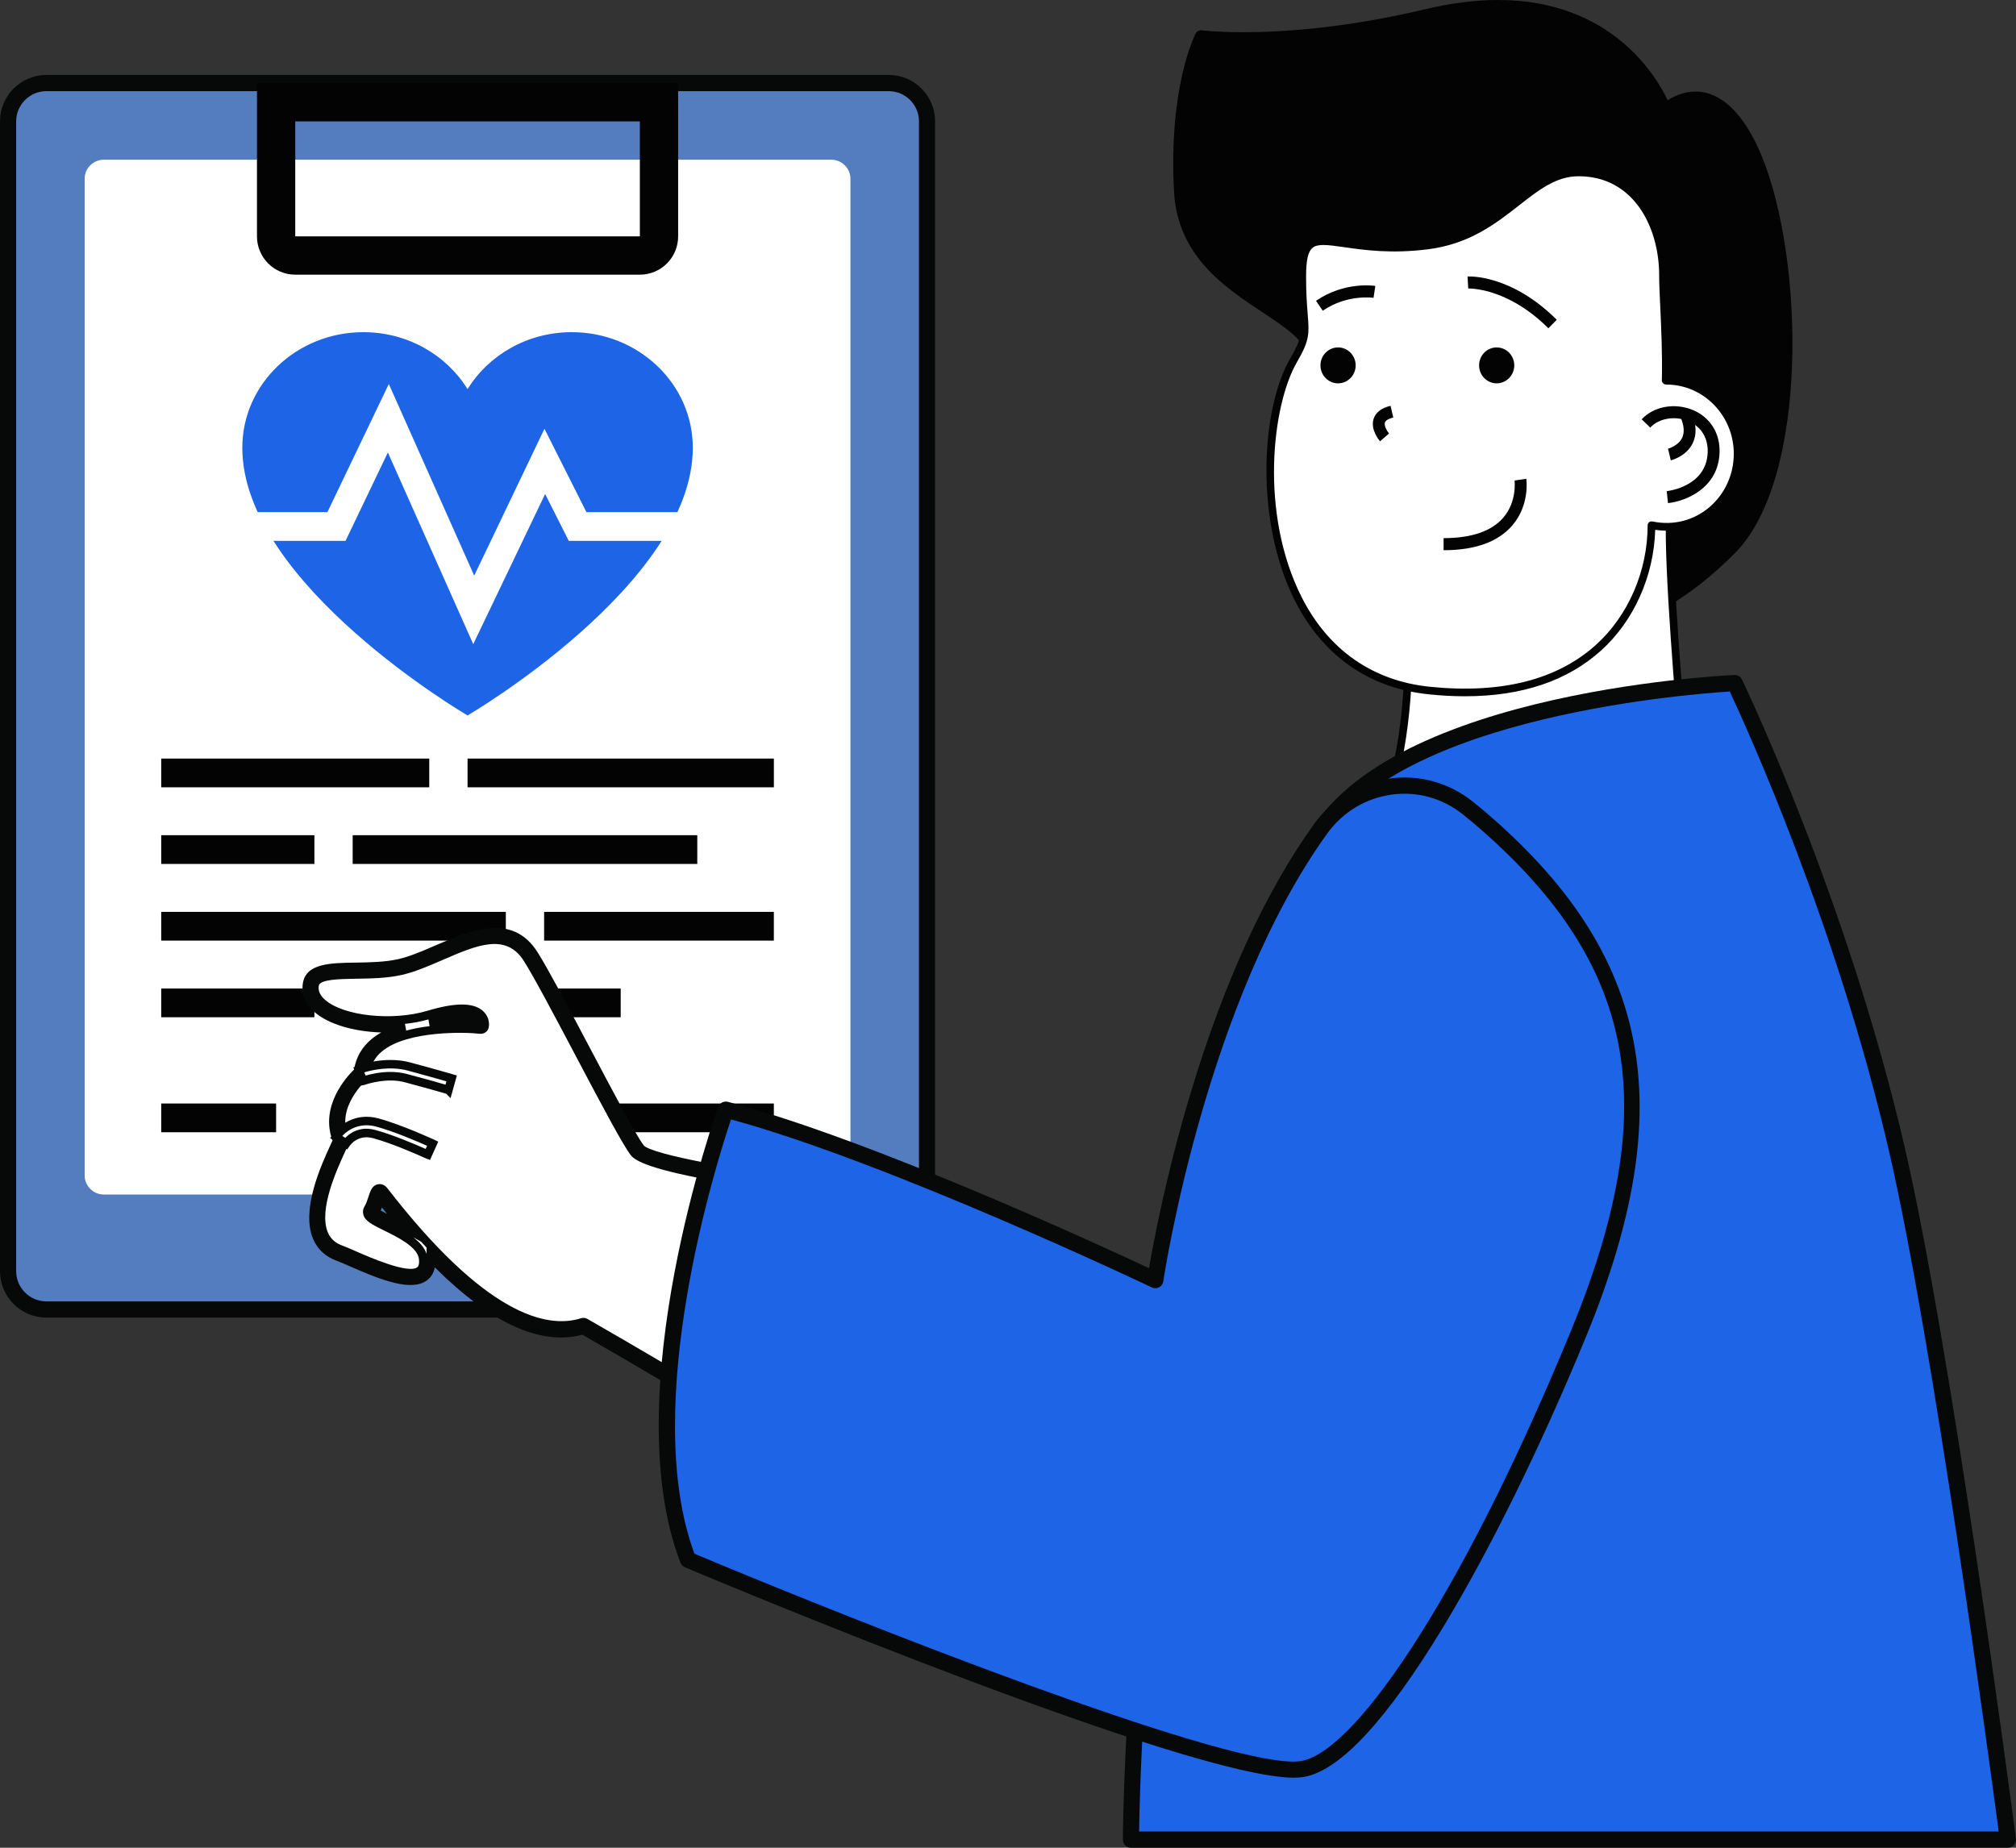
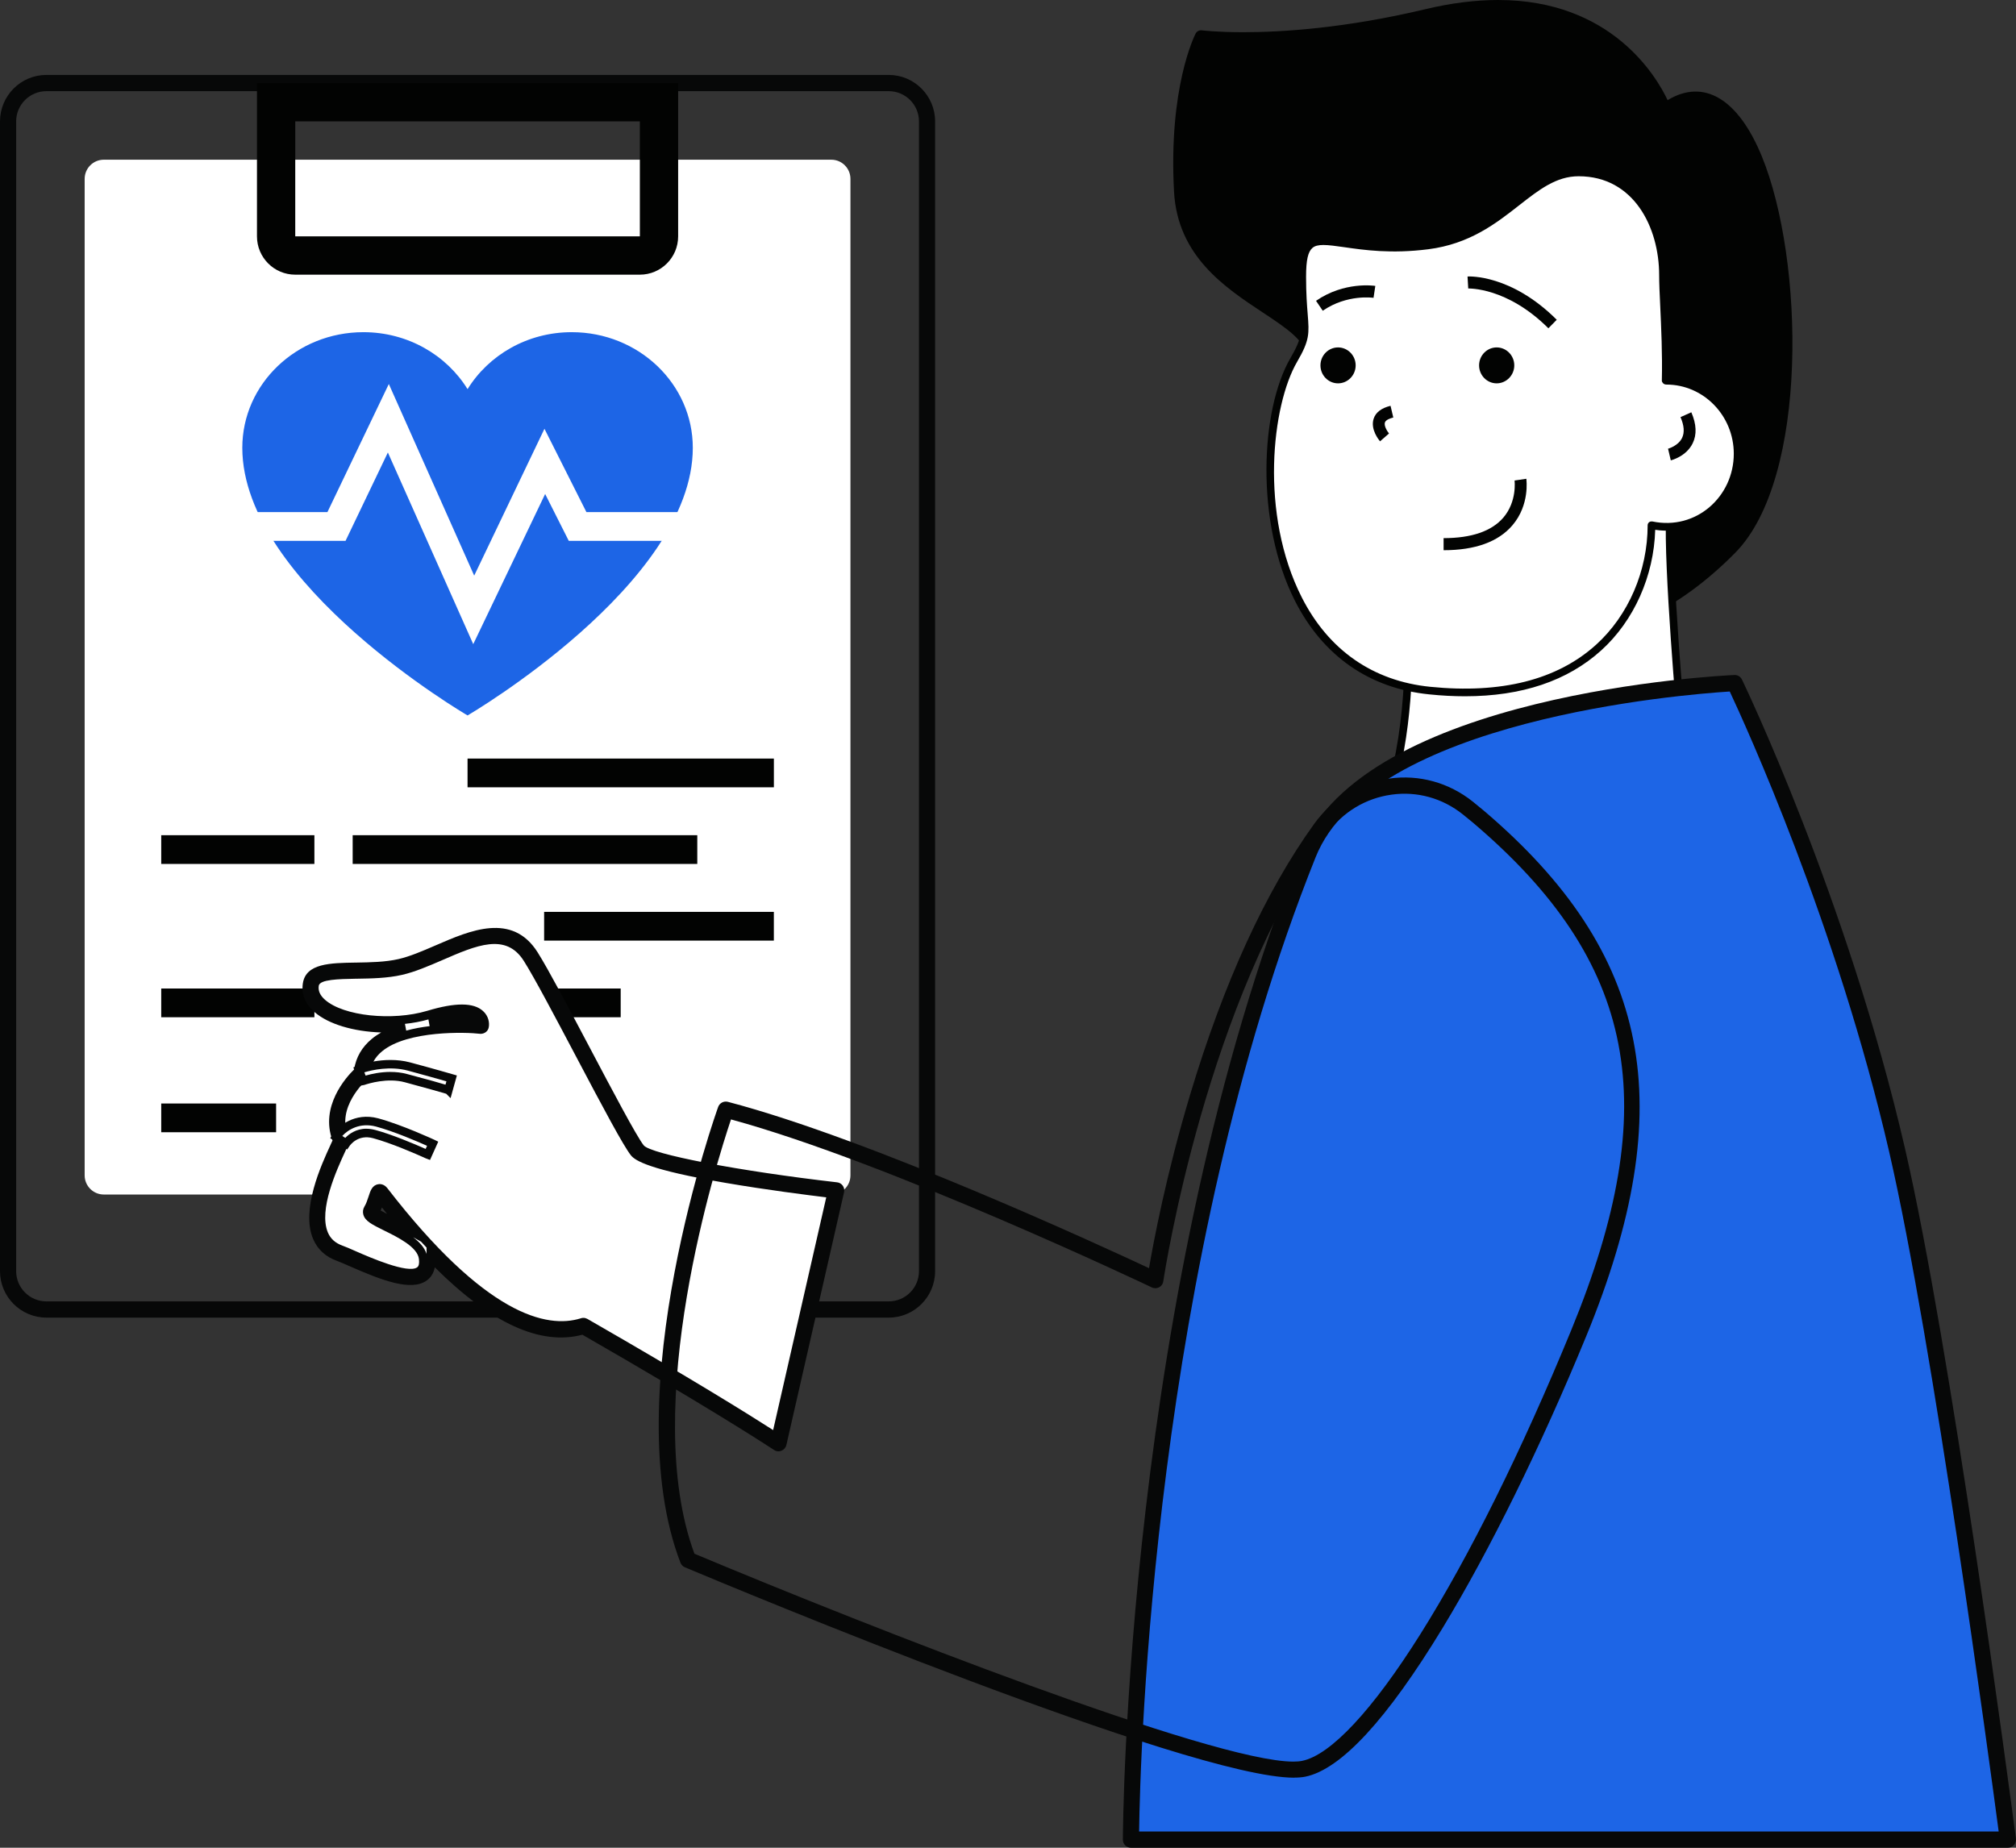
<svg xmlns="http://www.w3.org/2000/svg" width="144" height="132" viewBox="0 0 144 132" fill="none">
  <rect x="0" y="0" width="144" height="132" fill="#333333" stroke="none" />
  <g clip-path="url(#clip0_5325_10975)">
-     <path d="M63.481 5.934H3.313C1.801 5.934 0.578 7.161 0.578 8.672V90.811C0.578 92.322 1.801 93.548 3.313 93.548H63.483C64.994 93.548 66.218 92.322 66.218 90.811V8.672C66.218 7.161 64.994 5.934 63.483 5.934H63.481Z" fill="#537DBF" />
    <path d="M63.481 93.853H3.313C1.637 93.853 0.274 92.488 0.274 90.811V8.672C0.274 6.994 1.637 5.63 3.313 5.63H63.483C65.159 5.63 66.522 6.994 66.522 8.672V90.811C66.522 92.488 65.159 93.853 63.483 93.853H63.481ZM3.313 6.239C1.972 6.239 0.882 7.331 0.882 8.672V90.811C0.882 92.153 1.974 93.244 3.313 93.244H63.483C64.824 93.244 65.913 92.151 65.913 90.811V8.672C65.913 7.329 64.822 6.239 63.483 6.239H3.313Z" fill="#070808" />
    <path d="M63.481 5.658H3.313C1.653 5.658 0.306 7.01 0.306 8.672V90.811C0.306 92.472 1.655 93.824 3.313 93.824H63.483C65.142 93.824 66.489 92.472 66.489 90.811V8.672C66.489 7.01 65.14 5.658 63.483 5.658H63.481ZM65.944 90.811C65.944 92.169 64.838 93.274 63.481 93.274H3.313C1.956 93.274 0.85 92.169 0.85 90.811V8.672C0.85 7.313 1.956 6.208 3.313 6.208H63.483C64.84 6.208 65.946 7.313 65.946 8.672V90.811H65.944Z" fill="#537DBF" />
    <path d="M63.481 94.129H3.313C1.487 94.129 0 92.641 0 90.811V8.672C0 6.842 1.485 5.353 3.313 5.353H63.483C65.309 5.353 66.794 6.842 66.794 8.672V90.811C66.794 92.641 65.309 94.129 63.483 94.129H63.481ZM3.313 6.513C2.122 6.513 1.154 7.482 1.154 8.672V90.811C1.154 92.001 2.122 92.969 3.313 92.969H63.483C64.674 92.969 65.641 92.001 65.641 90.811V8.672C65.641 7.482 64.674 6.513 63.483 6.513H3.313Z" fill="#070808" />
    <path d="M59.379 11.409H7.415C6.659 11.409 6.047 12.022 6.047 12.778V83.967C6.047 84.723 6.659 85.335 7.415 85.335H59.379C60.134 85.335 60.746 84.723 60.746 83.967V12.778C60.746 12.022 60.134 11.409 59.379 11.409Z" fill="white" />
    <path d="M18.355 16.884C18.355 18.395 19.578 19.622 21.089 19.622H45.704C47.216 19.622 48.439 18.395 48.439 16.884V5.934H18.355V16.886V16.884ZM21.089 8.672H45.704V16.886H21.089V8.672Z" fill="#020302" />
    <path d="M40.838 23.73C37.667 23.73 34.9 25.367 33.397 27.8C31.894 25.367 29.127 23.73 25.956 23.73C21.181 23.73 17.308 27.428 17.308 31.99C17.308 41.721 33.397 51.11 33.397 51.11C33.397 51.11 49.486 41.721 49.486 31.99C49.486 27.428 45.613 23.73 40.838 23.73Z" fill="#1D65E6" />
    <path d="M38.89 30.631L33.871 41.122L27.773 27.433L23.388 36.583H12.884V38.637H24.682L27.705 32.325L33.803 46.017L38.939 35.29L40.627 38.637H53.908V36.583H41.886L38.89 30.631Z" fill="white" />
    <path d="M49.806 59.666H25.191V61.719H49.806V59.666Z" fill="#020302" />
    <path d="M22.457 59.666H11.516V61.719H22.457V59.666Z" fill="#020302" />
    <path d="M55.275 65.143H38.866V67.196H55.275V65.143Z" fill="#020302" />
-     <path d="M36.131 65.143H11.516V67.196H36.131V65.143Z" fill="#020302" />
+     <path d="M36.131 65.143V67.196H36.131V65.143Z" fill="#020302" />
    <path d="M44.335 70.618H25.191V72.671H44.335V70.618Z" fill="#020302" />
    <path d="M22.457 70.618H11.516V72.671H22.457V70.618Z" fill="#020302" />
    <path d="M19.722 78.833H11.516V80.886H19.722V78.833Z" fill="#020302" />
-     <path d="M55.275 78.833H38.866V80.886H55.275V78.833Z" fill="#020302" />
    <path d="M55.277 54.191H33.397V56.244H55.277V54.191Z" fill="#020302" />
-     <path d="M30.66 54.191H11.516V56.244H30.66V54.191Z" fill="#020302" />
    <path d="M118.929 7.796C118.929 7.796 115.452 -2.155 101.913 1.072C92.129 3.406 85.781 2.593 85.781 2.593C85.781 2.593 83.88 6.285 84.286 13.674C84.694 21.062 93.697 22.122 93.762 25.538C93.829 28.951 87.784 32.646 94.101 37.455C100.42 42.266 111.749 51.226 123.643 39.185C130.999 31.738 127.353 1.594 118.929 7.796Z" fill="#020302" />
    <path d="M119.115 7.153C118.312 5.457 115.103 0 107.009 0C105.39 0 103.637 0.219 101.813 0.656C96.113 2.015 91.589 2.301 88.796 2.301C86.911 2.301 85.844 2.167 85.834 2.165C85.657 2.151 85.485 2.236 85.404 2.394C85.321 2.553 83.454 6.277 83.86 13.7C84.116 18.292 87.477 20.522 90.179 22.311C91.861 23.42 93.316 24.382 93.34 25.548C93.358 26.511 92.798 27.564 92.208 28.675C90.881 31.175 89.232 34.285 93.847 37.802L94.139 38.021C98.113 41.051 104.12 45.629 110.978 45.629C115.559 45.629 119.921 43.565 123.945 39.489C129.212 34.154 128.865 18.537 125.846 11.172C124.158 7.049 121.694 5.589 119.115 7.155V7.153ZM123.343 38.88C119.482 42.79 115.322 44.768 110.976 44.768C104.4 44.768 98.533 40.294 94.644 37.335L94.354 37.109C90.323 34.041 91.599 31.63 92.956 29.079C93.597 27.863 94.206 26.716 94.188 25.526C94.153 23.907 92.526 22.833 90.644 21.588C88.102 19.902 84.939 17.81 84.71 13.649C84.373 7.563 85.641 4.003 86.041 3.05C87.439 3.176 93.453 3.53 102.01 1.489C103.773 1.068 105.455 0.855 107.011 0.855C115.953 0.855 118.507 7.867 118.533 7.939C118.576 8.066 118.677 8.166 118.805 8.203C118.939 8.245 119.077 8.221 119.178 8.142C119.86 7.642 120.517 7.388 121.136 7.388C122.99 7.388 124.294 9.624 125.061 11.495C128.234 19.242 127.966 34.197 123.343 38.88Z" fill="#020302" />
    <path d="M119.306 36.455L100.541 43.429C100.541 43.429 100.998 49.315 99.772 54.763C99.772 54.763 115.168 53.37 120.231 53.37C120.231 53.37 119 39.758 119.306 36.455Z" fill="white" />
    <path d="M119.578 36.482C119.586 36.388 119.545 36.295 119.47 36.238C119.395 36.181 119.3 36.163 119.209 36.197L100.442 43.171C100.326 43.214 100.255 43.326 100.265 43.45C100.272 43.508 100.704 49.359 99.501 54.7C99.482 54.79 99.503 54.877 99.561 54.942C99.614 55.003 99.689 55.038 99.766 55.038C99.775 55.038 99.783 55.038 99.791 55.035C99.945 55.021 115.23 53.644 120.229 53.644C120.306 53.644 120.379 53.612 120.432 53.557C120.482 53.5 120.509 53.423 120.501 53.348C120.487 53.21 119.271 39.719 119.574 36.482H119.578ZM119.933 53.096C115.105 53.145 102.448 54.248 100.117 54.457C101.115 49.705 100.888 44.68 100.825 43.612L119.004 36.858C118.833 40.44 119.756 51.122 119.933 53.096Z" fill="#020302" />
    <path d="M123.909 48.801C123.909 48.801 97.86 49.965 93.433 61.024C80.781 92.651 80.781 131.423 80.781 131.423L143.42 131.417C143.42 131.417 138.959 97.173 135.514 82.206C131.378 64.245 123.907 48.799 123.907 48.799L123.909 48.801Z" fill="#1D65E6" />
    <path d="M80.478 131.728V131.423C80.478 131.326 80.497 121.555 82.063 108.048C83.507 95.579 86.605 77.279 93.153 60.911C95.028 56.226 100.785 52.712 110.262 50.468C117.275 48.807 123.832 48.498 123.897 48.496L124.097 48.488L124.185 48.669C124.26 48.823 131.717 64.353 135.815 82.139C139.225 96.95 143.682 131.037 143.726 131.381L143.771 131.724L80.481 131.73L80.478 131.728ZM123.722 49.116C121.296 49.258 97.817 50.893 93.717 61.138C87.195 77.442 84.108 95.681 82.667 108.111C81.26 120.256 81.105 129.368 81.089 131.121L143.077 131.115C142.598 127.485 138.44 96.257 135.22 82.275C131.378 65.596 124.57 50.909 123.722 49.116Z" fill="#070808" />
    <path d="M124.156 48.683C124.108 48.584 124.012 48.523 123.897 48.529C122.828 48.578 97.62 49.828 93.182 60.927C80.655 92.236 80.511 131.037 80.511 131.425C80.511 131.498 80.537 131.567 80.592 131.618C80.643 131.671 80.712 131.699 80.785 131.699H143.424C143.501 131.697 143.578 131.663 143.629 131.604C143.679 131.545 143.704 131.466 143.696 131.387C143.651 131.043 139.192 96.958 135.784 82.149C131.686 64.365 124.229 48.84 124.156 48.687V48.683ZM81.059 131.149C81.093 127.617 81.757 90.953 93.689 61.13C97.807 50.836 121.428 49.221 123.742 49.085C124.552 50.793 131.394 65.529 135.251 82.269C138.48 96.298 142.655 127.684 143.111 131.147H81.059V131.149Z" fill="#1D65E6" />
    <path d="M80.783 132C80.625 132 80.477 131.937 80.369 131.825C80.268 131.728 80.205 131.582 80.205 131.423C80.205 131.033 80.351 92.175 92.898 60.811C97.403 49.542 122.803 48.271 123.88 48.222C124.114 48.208 124.323 48.336 124.426 48.547C124.501 48.699 131.958 64.193 136.078 82.076C139.336 96.233 143.521 127.747 143.988 131.295L143.994 131.344C144.012 131.515 143.961 131.679 143.856 131.801C143.748 131.925 143.586 132 143.42 132H80.779H80.783ZM123.554 49.4C120.115 49.619 97.904 51.413 93.971 61.242C82.351 90.283 81.436 125.552 81.365 130.842H142.763C142.119 125.981 138.081 95.924 134.952 82.336C131.204 66.065 124.651 51.742 123.554 49.4Z" fill="#070808" />
    <path d="M119.03 27.207H118.977C119.05 24.167 118.785 21.204 118.785 19.665C118.785 16.178 116.969 12.323 112.76 12.323C109.161 12.323 107.439 16.842 101.994 17.536C95.228 18.407 93.025 15.156 93.025 19.78C93.025 23.665 93.674 23.556 92.417 25.71C89.268 31.12 89.577 48.064 102.124 49.333C114.378 50.58 117.965 42.696 117.965 37.522C118.31 37.597 118.667 37.637 119.034 37.637C121.842 37.637 124.12 35.304 124.12 32.42C124.12 29.536 121.842 27.207 119.034 27.207H119.03Z" fill="white" />
    <path d="M119.255 26.941C119.288 25.101 119.204 23.308 119.135 21.852C119.095 20.977 119.058 20.221 119.058 19.663C119.058 15.995 117.087 12.045 112.76 12.045C110.972 12.045 109.613 13.111 108.173 14.238C106.578 15.487 104.767 16.905 101.957 17.264C99.367 17.593 97.47 17.321 96.081 17.118C94.8 16.931 93.954 16.807 93.388 17.295C92.932 17.691 92.748 18.41 92.748 19.778C92.748 21.019 92.814 21.87 92.861 22.488C92.965 23.816 92.995 24.171 92.18 25.572C90.029 29.26 89.638 37.3 92.506 42.942C94.504 46.868 97.819 49.175 102.091 49.605C102.976 49.697 103.824 49.741 104.645 49.741C108.7 49.741 111.964 48.642 114.372 46.464C116.711 44.349 118.137 41.149 118.229 37.849C121.541 38.348 124.385 35.718 124.385 32.42C124.385 29.488 122.132 27.085 119.253 26.941H119.255ZM118.018 37.254C117.941 37.243 117.855 37.256 117.791 37.31C117.726 37.361 117.689 37.438 117.689 37.522C117.689 40.781 116.312 43.974 114.005 46.059C111.232 48.567 107.242 49.579 102.146 49.063C98.069 48.649 94.902 46.445 92.993 42.694C89.946 36.699 90.857 28.929 92.65 25.849C93.553 24.301 93.516 23.832 93.407 22.447C93.358 21.834 93.291 20.997 93.291 19.778C93.291 18.56 93.433 17.981 93.746 17.711C93.922 17.557 94.182 17.502 94.525 17.502C94.91 17.502 95.401 17.571 95.999 17.656C97.419 17.861 99.363 18.145 102.024 17.806C104.984 17.427 106.856 15.962 108.51 14.667C109.932 13.554 111.159 12.591 112.758 12.591C116.711 12.591 118.511 16.257 118.511 19.66C118.511 20.229 118.545 20.995 118.588 21.876C118.657 23.393 118.748 25.28 118.703 27.197C118.701 27.27 118.754 27.341 118.807 27.394C118.858 27.445 118.953 27.473 119.028 27.473C121.681 27.473 123.842 29.691 123.842 32.414C123.842 35.479 121.15 37.912 118.016 37.25L118.018 37.254Z" fill="#020302" />
    <path d="M94.003 21.49L94.482 22.199C96.225 20.997 98.091 21.273 98.109 21.277L98.237 20.426C98.15 20.412 96.018 20.097 94.003 21.49Z" fill="#020302" />
    <path d="M104.824 19.75L104.874 20.609C104.907 20.615 107.639 20.501 110.599 23.452L111.196 22.843C107.948 19.602 104.956 19.746 104.826 19.752L104.824 19.75Z" fill="#020302" />
    <path d="M106.905 25.243C106.447 25.243 106.071 25.629 106.071 26.102C106.071 26.576 106.445 26.955 106.905 26.955C107.366 26.955 107.741 26.573 107.741 26.102C107.741 25.631 107.368 25.243 106.905 25.243Z" fill="#020302" />
    <path d="M106.905 24.819C106.215 24.819 105.649 25.392 105.649 26.102C105.649 26.813 106.215 27.386 106.905 27.386C107.595 27.386 108.163 26.809 108.163 26.102C108.163 25.396 107.599 24.819 106.905 24.819ZM106.905 26.525C106.68 26.525 106.499 26.336 106.499 26.102C106.499 25.869 106.682 25.674 106.905 25.674C107.128 25.674 107.317 25.867 107.317 26.102C107.317 26.338 107.132 26.525 106.905 26.525Z" fill="#020302" />
    <path d="M95.575 25.243C95.117 25.243 94.744 25.629 94.744 26.102C94.744 26.576 95.115 26.955 95.575 26.955C96.036 26.955 96.409 26.573 96.409 26.102C96.409 25.631 96.036 25.243 95.575 25.243Z" fill="#020302" />
    <path d="M95.575 24.819C94.884 24.819 94.318 25.392 94.318 26.102C94.318 26.813 94.884 27.386 95.575 27.386C96.267 27.386 96.833 26.809 96.833 26.102C96.833 25.396 96.269 24.819 95.575 24.819ZM95.575 26.525C95.35 26.525 95.166 26.336 95.166 26.102C95.166 25.869 95.35 25.674 95.575 25.674C95.8 25.674 95.983 25.867 95.983 26.102C95.983 26.338 95.8 26.525 95.575 26.525Z" fill="#020302" />
    <path d="M99.324 28.99C98.667 29.153 98.261 29.461 98.115 29.92C97.872 30.68 98.503 31.443 98.574 31.527L99.215 30.968C99.087 30.814 98.845 30.42 98.921 30.182C98.987 29.985 99.326 29.873 99.521 29.827L99.324 28.99Z" fill="#020302" />
-     <path d="M120.925 29.295C119.635 28.753 118.127 29.025 117.261 29.955L117.876 30.546C118.494 29.878 119.641 29.683 120.594 30.087C121.511 30.473 122.012 31.281 121.978 32.311C121.894 34.754 119.168 35.075 119.052 35.087L119.142 35.942C120.375 35.814 122.742 34.896 122.825 32.339C122.876 30.956 122.16 29.815 120.927 29.293L120.925 29.295Z" fill="#020302" />
    <path d="M120.036 29.8C120.298 30.4 120.334 30.899 120.148 31.285C119.868 31.862 119.154 32.053 119.146 32.055L119.342 32.887C119.387 32.879 120.442 32.611 120.904 31.673C121.211 31.047 121.178 30.304 120.809 29.453L120.034 29.8H120.036Z" fill="#020302" />
    <path d="M108.183 34.327C108.183 34.343 108.372 35.82 107.382 36.977C106.544 37.95 105.106 38.444 103.114 38.444V39.307C105.367 39.307 107.021 38.708 108.029 37.528C109.277 36.07 109.031 34.278 109.023 34.203L108.185 34.327H108.183Z" fill="#020302" />
    <path d="M37.91 68.344C35.768 64.944 31.754 68.352 28.599 69.079C25.942 69.688 22.434 68.811 22.199 70.332C21.83 72.722 27.007 73.861 30.683 72.769C34.681 71.577 34.346 73.283 34.346 73.283C34.346 73.283 26.228 72.454 25.84 76.68C25.84 76.68 23.232 78.884 24.361 81.461C24.455 81.664 20.529 88.225 24.303 89.546C25.536 89.978 30.806 92.858 30.504 89.893C30.307 87.927 26.153 87.117 26.532 86.491C26.913 85.866 26.972 84.919 27.212 85.232C33.995 94.011 38.649 95.679 41.673 94.726C51.656 100.455 55.606 103.101 55.606 103.101L59.726 85.037C59.726 85.037 46.558 83.518 45.518 82.174C44.473 80.829 39.529 70.906 37.91 68.342V68.344Z" fill="white" />
    <path d="M55.803 103.603L55.435 103.357C55.397 103.331 51.409 100.67 41.635 95.059C38.612 95.93 34.983 94.198 30.81 89.901C30.865 90.52 30.703 90.975 30.326 91.249C29.325 91.976 27.185 91.132 25.076 90.204C24.71 90.043 24.394 89.903 24.201 89.836C23.438 89.57 22.903 89.085 22.611 88.398C21.773 86.422 23.219 83.282 23.836 81.94C23.917 81.765 24 81.585 24.039 81.487C23.059 79.066 25.08 76.975 25.548 76.534C25.654 75.695 26.051 74.984 26.731 74.424C27.258 73.989 27.916 73.677 28.623 73.451C26.274 73.642 23.832 73.138 22.641 72.099C22.049 71.583 21.791 70.955 21.895 70.287C22.079 69.089 23.627 69.067 25.42 69.038C26.418 69.024 27.548 69.006 28.528 68.782C29.378 68.587 30.285 68.193 31.244 67.777C33.697 66.713 36.478 65.508 38.164 68.183C38.933 69.4 40.45 72.275 41.919 75.053C43.54 78.124 45.217 81.298 45.753 81.989C46.38 82.797 53.435 84.007 59.756 84.737L60.093 84.775L55.799 103.603H55.803ZM41.71 94.397L41.826 94.464C50.041 99.18 54.212 101.832 55.407 102.608L59.355 85.301C56.527 84.968 46.297 83.678 45.276 82.36C44.708 81.627 43.093 78.571 41.383 75.336C39.921 72.566 38.407 69.702 37.653 68.506C36.245 66.272 33.934 67.273 31.49 68.335C30.547 68.744 29.571 69.168 28.666 69.375C27.625 69.615 26.459 69.631 25.433 69.647C23.915 69.67 22.607 69.69 22.499 70.379C22.428 70.837 22.613 71.262 23.045 71.64C24.447 72.864 27.976 73.256 30.595 72.476C32.482 71.914 33.733 71.9 34.32 72.432C34.657 72.738 34.683 73.147 34.644 73.339L34.592 73.612L34.316 73.583C34.265 73.579 29.297 73.096 27.12 74.893C26.53 75.38 26.212 75.973 26.142 76.707L26.13 76.83L26.035 76.912C26.011 76.932 23.615 79.003 24.637 81.337C24.71 81.493 24.668 81.587 24.388 82.192C23.804 83.459 22.436 86.428 23.169 88.156C23.394 88.686 23.796 89.046 24.4 89.257C24.615 89.332 24.925 89.468 25.319 89.643C26.569 90.193 29.165 91.337 29.966 90.754C30.04 90.701 30.263 90.538 30.2 89.923C30.098 88.908 28.63 88.185 27.558 87.659C26.788 87.279 26.321 87.05 26.22 86.706C26.183 86.581 26.199 86.448 26.268 86.335C26.41 86.101 26.51 85.799 26.587 85.555C26.706 85.185 26.794 84.917 27.057 84.873C27.143 84.858 27.307 84.862 27.449 85.049C31.37 90.124 37.008 95.874 41.578 94.438L41.706 94.397H41.71ZM26.842 86.566C26.997 86.704 27.471 86.938 27.83 87.115C28.102 87.249 28.398 87.393 28.692 87.553C28.198 86.968 27.694 86.349 27.185 85.697C27.179 85.713 27.175 85.728 27.171 85.744C27.092 85.992 26.992 86.294 26.842 86.566ZM24.079 81.579C24.079 81.579 24.081 81.585 24.084 81.589C24.084 81.585 24.079 81.583 24.079 81.579ZM32.995 72.651C32.555 72.651 31.922 72.734 31.017 72.988C32.263 72.868 33.389 72.909 33.971 72.945C33.953 72.921 33.932 72.897 33.906 72.874C33.803 72.783 33.555 72.649 32.997 72.649L32.995 72.651Z" fill="#070808" />
    <path d="M59.758 84.769C54.709 84.188 46.441 82.921 45.733 82.007C45.193 81.314 43.515 78.138 41.895 75.066C40.426 72.287 38.908 69.416 38.142 68.199C36.466 65.541 33.697 66.747 31.259 67.808C30.297 68.222 29.388 68.618 28.536 68.813C27.552 69.04 26.421 69.056 25.422 69.073C23.643 69.099 22.11 69.121 21.929 70.295C21.828 70.949 22.081 71.569 22.663 72.076C23.905 73.159 26.502 73.654 28.942 73.392C28.122 73.62 27.35 73.959 26.751 74.45C26.072 75.009 25.68 75.716 25.577 76.55C25.128 76.971 23.081 79.066 24.075 81.489C24.035 81.583 23.95 81.767 23.866 81.948C23.25 83.288 21.805 86.422 22.637 88.39C22.923 89.066 23.451 89.546 24.207 89.809C24.408 89.883 24.714 90.015 25.088 90.181C27.189 91.107 29.323 91.946 30.303 91.229C30.677 90.957 30.835 90.496 30.77 89.87C30.768 89.852 30.764 89.836 30.764 89.818C34.957 94.159 38.61 95.908 41.631 95.027C51.415 100.646 55.405 103.308 55.444 103.331C55.488 103.363 55.543 103.379 55.596 103.379C55.63 103.379 55.665 103.371 55.697 103.357C55.78 103.325 55.841 103.254 55.864 103.164L59.984 85.104C60 85.027 59.984 84.946 59.941 84.885C59.896 84.82 59.825 84.777 59.748 84.769H59.758ZM55.425 102.657C54.281 101.915 50.11 99.259 41.809 94.49C41.767 94.466 41.72 94.454 41.673 94.454C41.647 94.454 41.617 94.456 41.59 94.468C39.048 95.268 34.541 94.275 27.429 85.07C27.293 84.895 27.143 84.887 27.066 84.907C26.82 84.948 26.739 85.193 26.619 85.567C26.538 85.811 26.443 86.117 26.297 86.353C26.232 86.461 26.216 86.582 26.252 86.7C26.345 87.019 26.749 87.226 27.575 87.636C28.654 88.166 30.129 88.889 30.232 89.925C30.277 90.35 30.196 90.632 29.987 90.784C29.183 91.381 26.569 90.228 25.313 89.677C24.923 89.507 24.603 89.365 24.394 89.292C23.783 89.074 23.373 88.711 23.144 88.171C22.408 86.426 23.779 83.449 24.367 82.174C24.639 81.589 24.68 81.497 24.615 81.351C23.578 78.995 25.992 76.912 26.017 76.891C26.074 76.847 26.108 76.78 26.112 76.707C26.179 75.965 26.502 75.364 27.1 74.873C29.287 73.067 34.263 73.547 34.32 73.557C34.462 73.557 34.59 73.475 34.614 73.335C34.651 73.148 34.628 72.752 34.3 72.456C33.723 71.93 32.478 71.946 30.605 72.509C27.974 73.293 24.432 72.897 23.025 71.664C22.584 71.278 22.398 70.848 22.469 70.379C22.58 69.666 23.901 69.645 25.43 69.619C26.457 69.603 27.621 69.587 28.66 69.349C29.561 69.14 30.534 68.717 31.478 68.311C33.941 67.241 36.259 66.242 37.677 68.494C38.436 69.692 39.947 72.555 41.412 75.326C43.118 78.561 44.735 81.615 45.301 82.344C46.323 83.668 57.095 85.011 59.393 85.281L55.427 102.661L55.425 102.657ZM28.824 87.661C28.482 87.472 28.133 87.299 27.818 87.143C27.445 86.96 26.942 86.713 26.804 86.574C26.962 86.296 27.059 85.985 27.143 85.736C27.153 85.703 27.165 85.671 27.175 85.634C27.733 86.351 28.283 87.027 28.826 87.663L28.824 87.661ZM30.662 73.057C30.695 73.049 30.729 73.039 30.762 73.029C31.804 72.718 32.514 72.617 32.999 72.617C33.537 72.617 33.798 72.742 33.926 72.852C33.975 72.895 34.005 72.941 34.03 72.98C33.415 72.943 32.086 72.887 30.662 73.057Z" fill="white" />
    <path d="M55.604 103.68C55.488 103.68 55.377 103.646 55.281 103.578C55.273 103.574 55.263 103.566 55.251 103.558C54.506 103.071 50.364 100.388 41.598 95.35C38.61 96.15 35.066 94.531 31.058 90.538C30.965 91.02 30.717 91.306 30.49 91.471C29.376 92.285 27.244 91.454 24.972 90.455C24.589 90.285 24.294 90.159 24.11 90.092C23.272 89.799 22.684 89.263 22.363 88.504C21.479 86.414 22.962 83.195 23.595 81.82L23.653 81.69C23.688 81.613 23.722 81.54 23.751 81.477C22.842 79.042 24.723 76.958 25.295 76.4C25.428 75.531 25.855 74.796 26.562 74.213C26.761 74.048 26.984 73.898 27.228 73.758C25.25 73.695 23.457 73.165 22.469 72.304C21.803 71.723 21.515 71.012 21.633 70.246C21.854 68.819 23.584 68.794 25.418 68.766H25.457C26.429 68.75 27.532 68.731 28.471 68.514C29.275 68.329 30.145 67.956 31.066 67.558L31.143 67.525C33.573 66.469 36.592 65.159 38.403 68.035C39.17 69.251 40.675 72.099 42.13 74.852L42.166 74.921C43.706 77.838 45.449 81.142 45.976 81.818C46.463 82.448 52.792 83.66 59.793 84.464C59.955 84.481 60.105 84.57 60.201 84.706C60.292 84.838 60.326 85.002 60.292 85.163L56.17 103.229C56.123 103.42 55.991 103.57 55.817 103.637C55.752 103.664 55.679 103.68 55.606 103.68H55.604ZM41.673 94.147C41.773 94.147 41.868 94.174 41.958 94.222C49.407 98.501 53.529 101.074 55.224 102.163L59.018 85.537C57.758 85.384 54.725 85.002 51.814 84.501C46.408 83.571 45.37 82.927 45.057 82.525C44.503 81.81 43.083 79.148 41.14 75.462L41.099 75.385C39.657 72.653 38.164 69.828 37.419 68.652C36.137 66.615 34.034 67.529 31.599 68.587L31.565 68.602C30.622 69.008 29.646 69.43 28.729 69.641C27.67 69.885 26.502 69.903 25.471 69.919H25.408C24.205 69.942 22.842 69.966 22.769 70.421C22.714 70.785 22.862 71.114 23.223 71.43C24.54 72.584 28.017 72.958 30.516 72.212C32.525 71.607 33.829 71.611 34.502 72.227C34.904 72.588 34.973 73.079 34.91 73.39C34.864 73.662 34.62 73.857 34.318 73.857L34.261 73.851C33.332 73.737 29.12 73.593 27.293 75.102C26.761 75.541 26.473 76.073 26.414 76.729C26.402 76.879 26.327 77.025 26.205 77.123C26.12 77.198 23.966 79.123 24.891 81.223C25.013 81.499 24.933 81.668 24.639 82.297C24.069 83.536 22.736 86.43 23.42 88.047C23.615 88.506 23.956 88.808 24.491 88.999C24.698 89.07 24.992 89.2 25.366 89.365L25.453 89.403C26.366 89.803 29.145 91.022 29.802 90.534C29.918 90.449 29.958 90.254 29.926 89.954C29.839 89.084 28.392 88.376 27.437 87.907C26.569 87.476 26.09 87.238 25.956 86.784C25.897 86.585 25.923 86.373 26.033 86.192C26.153 86 26.242 85.731 26.313 85.516L26.329 85.468C26.459 85.063 26.583 84.677 27.005 84.604C27.191 84.562 27.459 84.615 27.666 84.879C34.669 93.942 39.046 94.939 41.489 94.178C41.544 94.157 41.605 94.147 41.672 94.147H41.673ZM29.514 88.392C29.958 88.727 30.317 89.117 30.468 89.574V89.125C30.336 88.985 30.206 88.845 30.076 88.703L29.514 88.39V88.392ZM27.191 86.477C27.299 86.54 27.451 86.621 27.648 86.721C27.526 86.57 27.404 86.416 27.281 86.262C27.254 86.333 27.224 86.406 27.191 86.477ZM28.924 73.144L29.015 73.626C29.561 73.475 30.131 73.374 30.689 73.307L30.601 72.826C30.07 72.978 29.502 73.084 28.924 73.144Z" fill="#070808" />
    <path d="M24.006 81.223L24.361 81.461L24.716 81.698C24.745 81.656 25.422 80.669 26.719 81.016C28.287 81.436 30.532 82.474 30.555 82.48L30.904 81.702C30.81 81.658 28.573 80.628 26.93 80.183C25.41 79.783 24.351 80.687 24.004 81.221L24.006 81.223Z" fill="white" />
    <path d="M30.715 82.866L30.449 82.766C30.449 82.766 30.427 82.758 30.392 82.742C29.695 82.427 27.934 81.656 26.642 81.31C25.581 81.026 25.029 81.782 24.968 81.869L24.798 82.119L23.587 81.308L23.751 81.056C24.138 80.46 25.319 79.444 27.009 79.891C28.725 80.356 31.017 81.42 31.038 81.43L31.303 81.56L30.715 82.868V82.866ZM26.171 80.636C26.364 80.636 26.573 80.663 26.798 80.722C28.001 81.044 29.581 81.715 30.403 82.078L30.504 81.855C29.853 81.564 28.153 80.829 26.852 80.478C25.71 80.177 24.866 80.697 24.449 81.15L24.662 81.29C24.919 81.024 25.424 80.634 26.173 80.634L26.171 80.636Z" fill="#070808" />
    <path d="M25.627 76.418L25.93 77.218C25.946 77.216 27.53 76.625 28.995 77.023C30.614 77.454 32.029 77.866 32.032 77.868L32.261 77.042C32.261 77.042 30.837 76.627 29.208 76.191C27.471 75.728 25.698 76.386 25.627 76.418Z" fill="white" />
    <path d="M32.186 78.451L31.871 78.136C31.563 78.047 30.297 77.683 28.918 77.316C27.68 76.979 26.307 77.411 26.043 77.501L25.98 77.517L25.733 77.559L25.24 76.256L25.503 76.14C25.522 76.132 27.416 75.399 29.287 75.896C30.902 76.327 32.332 76.743 32.346 76.747L32.634 76.83L32.184 78.449L32.186 78.451ZM27.891 76.579C28.275 76.579 28.678 76.619 29.074 76.727C30.638 77.143 31.423 77.365 31.821 77.488L31.887 77.249C31.389 77.107 30.309 76.8 29.131 76.483C27.863 76.144 26.575 76.441 26.025 76.605L26.114 76.839C26.51 76.725 27.165 76.577 27.893 76.577L27.891 76.579Z" fill="#070808" />
-     <path d="M105.58 58.328C105.329 58.118 105.083 57.917 104.846 57.726C101.556 55.099 96.793 55.799 94.334 59.211C85.418 71.599 82.523 91.452 82.523 91.452C82.523 91.452 63.312 82.279 51.841 79.276C51.841 79.276 44.528 99.464 49.149 111.436C49.149 111.436 87.374 127.522 93.125 126.36C98.052 125.369 106.25 111.101 112.758 95.268C119.05 79.966 118.192 69.038 105.58 58.328Z" fill="#1D65E6" />
    <path d="M92.433 126.72C84.779 126.72 50.536 112.348 49.027 111.714L48.907 111.663L48.861 111.543C44.252 99.602 51.478 79.371 51.551 79.168L51.646 78.906L51.914 78.977C62.41 81.725 79.56 89.716 82.284 90.999C82.759 88.1 85.931 70.36 94.084 59.03C95.336 57.296 97.18 56.181 99.278 55.893C101.349 55.608 103.394 56.175 105.035 57.485C105.274 57.68 105.522 57.881 105.773 58.09H105.775C112.005 63.384 115.533 68.922 116.555 75.023C117.515 80.74 116.397 87.21 113.035 95.382C109.698 103.497 105.994 111.009 102.604 116.535C99.979 120.814 96.212 126.046 93.182 126.655C92.973 126.697 92.721 126.718 92.433 126.718V126.72ZM49.384 111.204C51.754 112.195 87.627 127.163 93.062 126.062C97.433 125.183 105.236 112.76 112.474 95.153C115.788 87.09 116.896 80.728 115.957 75.127C114.944 69.091 111.583 63.827 105.384 58.561C105.134 58.354 104.889 58.155 104.653 57.962C103.146 56.758 101.266 56.236 99.361 56.498C97.43 56.762 95.731 57.789 94.579 59.388C85.812 71.571 82.852 91.296 82.824 91.495L82.765 91.903L82.391 91.725C82.201 91.633 63.377 82.673 52.033 79.639C51.208 82.035 45.232 100.193 49.384 111.202V111.204Z" fill="#070808" />
    <path d="M105.755 58.118C105.501 57.907 105.258 57.706 105.014 57.511C103.377 56.203 101.343 55.635 99.284 55.923C97.192 56.209 95.358 57.322 94.111 59.048C85.921 70.429 82.759 88.278 82.308 91.046C79.708 89.82 62.45 81.767 51.912 79.01C51.776 78.977 51.634 79.05 51.585 79.18C51.51 79.385 44.288 99.6 48.889 111.533C48.92 111.602 48.972 111.659 49.039 111.686C50.549 112.319 84.791 126.691 92.431 126.691C92.717 126.691 92.969 126.669 93.175 126.63C98.434 125.568 106.925 110.169 113.009 95.374C119.74 79.005 117.638 68.212 105.755 58.12V58.118ZM112.502 95.165C105.262 112.78 97.45 125.211 93.068 126.092C87.654 127.189 51.616 112.173 49.36 111.227C45.177 100.171 51.226 81.895 52.015 79.603C63.355 82.628 82.215 91.609 82.404 91.698C82.485 91.739 82.574 91.733 82.649 91.692C82.726 91.649 82.779 91.576 82.791 91.489C82.822 91.294 85.779 71.558 94.553 59.367C95.711 57.763 97.415 56.731 99.359 56.463C101.253 56.201 103.154 56.725 104.674 57.935C104.911 58.128 105.154 58.325 105.402 58.533C117.223 68.573 119.213 78.843 112.502 95.161V95.165Z" fill="#1D65E6" />
    <path d="M92.431 126.996C84.923 126.996 52.585 113.505 48.922 111.966C48.788 111.913 48.672 111.797 48.609 111.651C43.95 99.568 51.224 79.278 51.299 79.075C51.401 78.798 51.693 78.644 51.981 78.711C62.191 81.383 78.858 89.091 82.073 90.597C82.385 88.762 83.29 83.93 85.014 78.187C87.414 70.19 90.392 63.691 93.861 58.868C95.159 57.068 97.07 55.915 99.241 55.618C101.377 55.32 103.495 55.907 105.203 57.269C105.449 57.466 105.692 57.667 105.948 57.881H105.95C117.953 68.076 120.079 78.971 113.289 95.486C110.049 103.363 106.41 110.755 103.041 116.306C99.075 122.839 95.774 126.411 93.232 126.925C92.999 126.97 92.729 126.992 92.427 126.992L92.431 126.996ZM49.599 110.995C62.26 116.3 86.595 125.845 92.374 125.847C92.62 125.847 92.833 125.83 93.009 125.794C95.046 125.384 98.046 122.169 101.456 116.74C104.954 111.176 108.676 103.674 112.222 95.047C118.874 78.876 116.906 68.703 105.207 58.766C104.962 58.563 104.72 58.366 104.483 58.175C103.028 57.016 101.223 56.514 99.401 56.768C97.545 57.024 95.912 58.011 94.8 59.548C86.201 71.495 83.215 90.721 83.093 91.534C83.071 91.71 82.964 91.869 82.799 91.96C82.629 92.049 82.432 92.053 82.27 91.97C82.089 91.883 63.53 83.053 52.214 79.97C51.194 83.006 45.686 100.396 49.601 110.995H49.599Z" fill="#070808" />
  </g>
  <defs>
    <clipPath id="clip0_5325_10975">
      <rect width="144" height="132" fill="white" />
    </clipPath>
  </defs>
</svg>